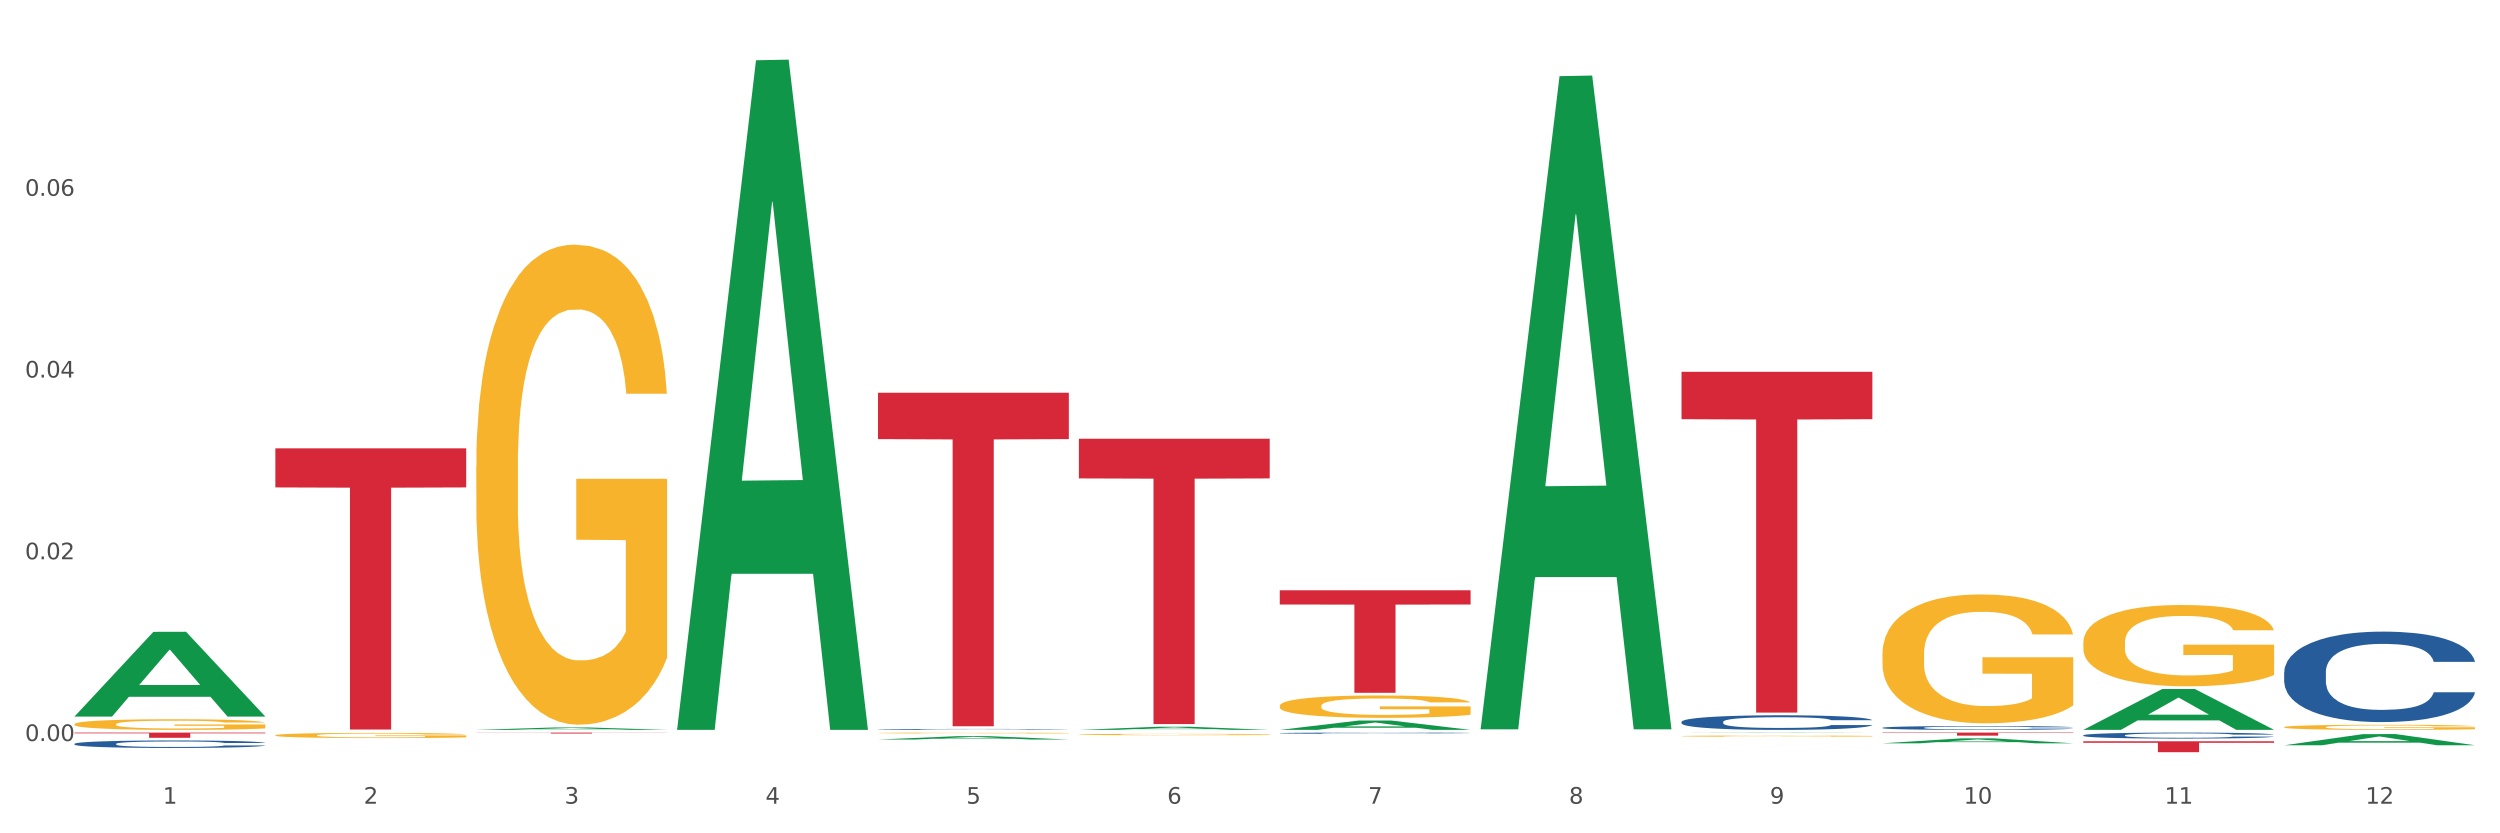
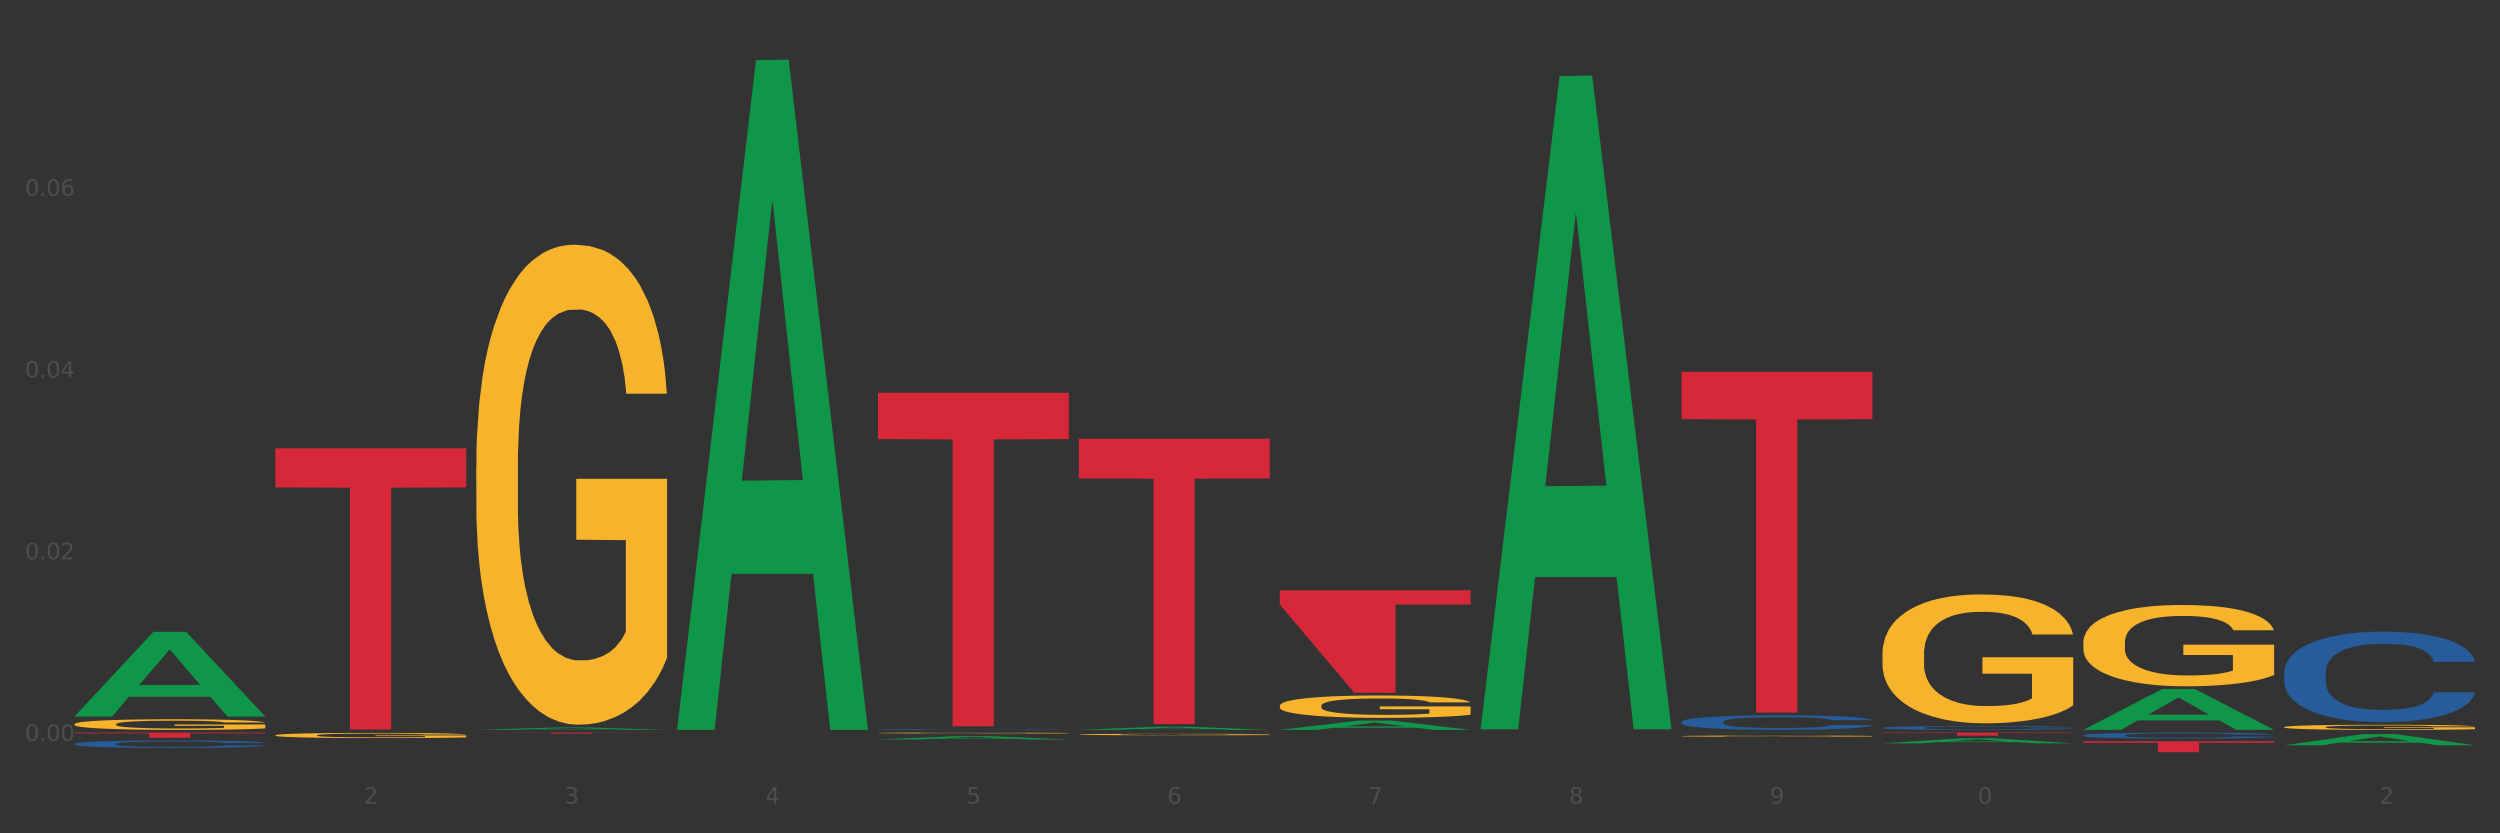
<svg xmlns="http://www.w3.org/2000/svg" xmlns:xlink="http://www.w3.org/1999/xlink" width="1080pt" height="360pt" viewBox="0 0 1080 360" version="1.1">
  <rect x="0" y="0" width="1080" height="360" fill="#333333" stroke="none" />
  <defs>
    <style type="text/css">*{stroke-linejoin: round; stroke-linecap: butt}</style>
  </defs>
  <g id="figure_1">
    <g id="patch_1">
-       <path d="M 0 360  L 1080 360  L 1080 0  L 0 0  z " style="fill: #ffffff; stroke: #ffffff; stroke-linejoin: miter" />
-     </g>
+       </g>
    <g id="axes_1">
      <g id="matplotlib.axis_1">
        <g id="xtick_1">
          <g id="text_1">
            <g style="fill: #4d4d4d" transform="translate(70.342 347.204) scale(0.096 -0.096)">
              <defs>
-                 <path id="DejaVuSans-31" d="M 794 531  L 1825 531  L 1825 4091  L 703 3866  L 703 4441  L 1819 4666  L 2450 4666  L 2450 531  L 3481 531  L 3481 0  L 794 0  L 794 531  z " transform="scale(0.016)" />
-               </defs>
+                 </defs>
              <use xlink:href="#DejaVuSans-31" />
            </g>
          </g>
        </g>
        <g id="xtick_2">
          <g id="text_2">
            <g style="fill: #4d4d4d" transform="translate(157.122 347.204) scale(0.096 -0.096)">
              <defs>
                <path id="DejaVuSans-32" d="M 1228 531  L 3431 531  L 3431 0  L 469 0  L 469 531  Q 828 903 1448 1529  Q 2069 2156 2228 2338  Q 2531 2678 2651 2914  Q 2772 3150 2772 3378  Q 2772 3750 2511 3984  Q 2250 4219 1831 4219  Q 1534 4219 1204 4116  Q 875 4013 500 3803  L 500 4441  Q 881 4594 1212 4672  Q 1544 4750 1819 4750  Q 2544 4750 2975 4387  Q 3406 4025 3406 3419  Q 3406 3131 3298 2873  Q 3191 2616 2906 2266  Q 2828 2175 2409 1742  Q 1991 1309 1228 531  z " transform="scale(0.016)" />
              </defs>
              <use xlink:href="#DejaVuSans-32" />
            </g>
          </g>
        </g>
        <g id="xtick_3">
          <g id="text_3">
            <g style="fill: #4d4d4d" transform="translate(243.902 347.204) scale(0.096 -0.096)">
              <defs>
                <path id="DejaVuSans-33" d="M 2597 2516  Q 3050 2419 3304 2112  Q 3559 1806 3559 1356  Q 3559 666 3084 287  Q 2609 -91 1734 -91  Q 1441 -91 1130 -33  Q 819 25 488 141  L 488 750  Q 750 597 1062 519  Q 1375 441 1716 441  Q 2309 441 2620 675  Q 2931 909 2931 1356  Q 2931 1769 2642 2001  Q 2353 2234 1838 2234  L 1294 2234  L 1294 2753  L 1863 2753  Q 2328 2753 2575 2939  Q 2822 3125 2822 3475  Q 2822 3834 2567 4026  Q 2313 4219 1838 4219  Q 1578 4219 1281 4162  Q 984 4106 628 3988  L 628 4550  Q 988 4650 1302 4700  Q 1616 4750 1894 4750  Q 2613 4750 3031 4423  Q 3450 4097 3450 3541  Q 3450 3153 3228 2886  Q 3006 2619 2597 2516  z " transform="scale(0.016)" />
              </defs>
              <use xlink:href="#DejaVuSans-33" />
            </g>
          </g>
        </g>
        <g id="xtick_4">
          <g id="text_4">
            <g style="fill: #4d4d4d" transform="translate(330.683 347.204) scale(0.096 -0.096)">
              <defs>
                <path id="DejaVuSans-34" d="M 2419 4116  L 825 1625  L 2419 1625  L 2419 4116  z M 2253 4666  L 3047 4666  L 3047 1625  L 3713 1625  L 3713 1100  L 3047 1100  L 3047 0  L 2419 0  L 2419 1100  L 313 1100  L 313 1709  L 2253 4666  z " transform="scale(0.016)" />
              </defs>
              <use xlink:href="#DejaVuSans-34" />
            </g>
          </g>
        </g>
        <g id="xtick_5">
          <g id="text_5">
            <g style="fill: #4d4d4d" transform="translate(417.463 347.204) scale(0.096 -0.096)">
              <defs>
                <path id="DejaVuSans-35" d="M 691 4666  L 3169 4666  L 3169 4134  L 1269 4134  L 1269 2991  Q 1406 3038 1543 3061  Q 1681 3084 1819 3084  Q 2600 3084 3056 2656  Q 3513 2228 3513 1497  Q 3513 744 3044 326  Q 2575 -91 1722 -91  Q 1428 -91 1123 -41  Q 819 9 494 109  L 494 744  Q 775 591 1075 516  Q 1375 441 1709 441  Q 2250 441 2565 725  Q 2881 1009 2881 1497  Q 2881 1984 2565 2268  Q 2250 2553 1709 2553  Q 1456 2553 1204 2497  Q 953 2441 691 2322  L 691 4666  z " transform="scale(0.016)" />
              </defs>
              <use xlink:href="#DejaVuSans-35" />
            </g>
          </g>
        </g>
        <g id="xtick_6">
          <g id="text_6">
            <g style="fill: #4d4d4d" transform="translate(504.243 347.204) scale(0.096 -0.096)">
              <defs>
                <path id="DejaVuSans-36" d="M 2113 2584  Q 1688 2584 1439 2293  Q 1191 2003 1191 1497  Q 1191 994 1439 701  Q 1688 409 2113 409  Q 2538 409 2786 701  Q 3034 994 3034 1497  Q 3034 2003 2786 2293  Q 2538 2584 2113 2584  z M 3366 4563  L 3366 3988  Q 3128 4100 2886 4159  Q 2644 4219 2406 4219  Q 1781 4219 1451 3797  Q 1122 3375 1075 2522  Q 1259 2794 1537 2939  Q 1816 3084 2150 3084  Q 2853 3084 3261 2657  Q 3669 2231 3669 1497  Q 3669 778 3244 343  Q 2819 -91 2113 -91  Q 1303 -91 875 529  Q 447 1150 447 2328  Q 447 3434 972 4092  Q 1497 4750 2381 4750  Q 2619 4750 2861 4703  Q 3103 4656 3366 4563  z " transform="scale(0.016)" />
              </defs>
              <use xlink:href="#DejaVuSans-36" />
            </g>
          </g>
        </g>
        <g id="xtick_7">
          <g id="text_7">
            <g style="fill: #4d4d4d" transform="translate(591.024 347.204) scale(0.096 -0.096)">
              <defs>
                <path id="DejaVuSans-37" d="M 525 4666  L 3525 4666  L 3525 4397  L 1831 0  L 1172 0  L 2766 4134  L 525 4134  L 525 4666  z " transform="scale(0.016)" />
              </defs>
              <use xlink:href="#DejaVuSans-37" />
            </g>
          </g>
        </g>
        <g id="xtick_8">
          <g id="text_8">
            <g style="fill: #4d4d4d" transform="translate(677.804 347.204) scale(0.096 -0.096)">
              <defs>
                <path id="DejaVuSans-38" d="M 2034 2216  Q 1584 2216 1326 1975  Q 1069 1734 1069 1313  Q 1069 891 1326 650  Q 1584 409 2034 409  Q 2484 409 2743 651  Q 3003 894 3003 1313  Q 3003 1734 2745 1975  Q 2488 2216 2034 2216  z M 1403 2484  Q 997 2584 770 2862  Q 544 3141 544 3541  Q 544 4100 942 4425  Q 1341 4750 2034 4750  Q 2731 4750 3128 4425  Q 3525 4100 3525 3541  Q 3525 3141 3298 2862  Q 3072 2584 2669 2484  Q 3125 2378 3379 2068  Q 3634 1759 3634 1313  Q 3634 634 3220 271  Q 2806 -91 2034 -91  Q 1263 -91 848 271  Q 434 634 434 1313  Q 434 1759 690 2068  Q 947 2378 1403 2484  z M 1172 3481  Q 1172 3119 1398 2916  Q 1625 2713 2034 2713  Q 2441 2713 2670 2916  Q 2900 3119 2900 3481  Q 2900 3844 2670 4047  Q 2441 4250 2034 4250  Q 1625 4250 1398 4047  Q 1172 3844 1172 3481  z " transform="scale(0.016)" />
              </defs>
              <use xlink:href="#DejaVuSans-38" />
            </g>
          </g>
        </g>
        <g id="xtick_9">
          <g id="text_9">
            <g style="fill: #4d4d4d" transform="translate(764.584 347.204) scale(0.096 -0.096)">
              <defs>
                <path id="DejaVuSans-39" d="M 703 97  L 703 672  Q 941 559 1184 500  Q 1428 441 1663 441  Q 2288 441 2617 861  Q 2947 1281 2994 2138  Q 2813 1869 2534 1725  Q 2256 1581 1919 1581  Q 1219 1581 811 2004  Q 403 2428 403 3163  Q 403 3881 828 4315  Q 1253 4750 1959 4750  Q 2769 4750 3195 4129  Q 3622 3509 3622 2328  Q 3622 1225 3098 567  Q 2575 -91 1691 -91  Q 1453 -91 1209 -44  Q 966 3 703 97  z M 1959 2075  Q 2384 2075 2632 2365  Q 2881 2656 2881 3163  Q 2881 3666 2632 3958  Q 2384 4250 1959 4250  Q 1534 4250 1286 3958  Q 1038 3666 1038 3163  Q 1038 2656 1286 2365  Q 1534 2075 1959 2075  z " transform="scale(0.016)" />
              </defs>
              <use xlink:href="#DejaVuSans-39" />
            </g>
          </g>
        </g>
        <g id="xtick_10">
          <g id="text_10">
            <g style="fill: #4d4d4d" transform="translate(848.311 347.204) scale(0.096 -0.096)">
              <defs>
                <path id="DejaVuSans-30" d="M 2034 4250  Q 1547 4250 1301 3770  Q 1056 3291 1056 2328  Q 1056 1369 1301 889  Q 1547 409 2034 409  Q 2525 409 2770 889  Q 3016 1369 3016 2328  Q 3016 3291 2770 3770  Q 2525 4250 2034 4250  z M 2034 4750  Q 2819 4750 3233 4129  Q 3647 3509 3647 2328  Q 3647 1150 3233 529  Q 2819 -91 2034 -91  Q 1250 -91 836 529  Q 422 1150 422 2328  Q 422 3509 836 4129  Q 1250 4750 2034 4750  z " transform="scale(0.016)" />
              </defs>
              <use xlink:href="#DejaVuSans-31" />
              <use xlink:href="#DejaVuSans-30" transform="translate(63.623 0)" />
            </g>
          </g>
        </g>
        <g id="xtick_11">
          <g id="text_11">
            <g style="fill: #4d4d4d" transform="translate(935.091 347.204) scale(0.096 -0.096)">
              <use xlink:href="#DejaVuSans-31" />
              <use xlink:href="#DejaVuSans-31" transform="translate(63.623 0)" />
            </g>
          </g>
        </g>
        <g id="xtick_12">
          <g id="text_12">
            <g style="fill: #4d4d4d" transform="translate(1021.871 347.204) scale(0.096 -0.096)">
              <use xlink:href="#DejaVuSans-31" />
              <use xlink:href="#DejaVuSans-32" transform="translate(63.623 0)" />
            </g>
          </g>
        </g>
        <g id="xtick_13" />
        <g id="xtick_14" />
        <g id="xtick_15" />
        <g id="xtick_16" />
        <g id="xtick_17" />
        <g id="xtick_18" />
        <g id="xtick_19" />
        <g id="xtick_20" />
        <g id="xtick_21" />
        <g id="xtick_22" />
        <g id="xtick_23" />
      </g>
      <g id="matplotlib.axis_2">
        <g id="ytick_1">
          <g id="text_13">
            <g style="fill: #4d4d4d" transform="translate(10.8 320.125) scale(0.096 -0.096)">
              <defs>
                <path id="DejaVuSans-2e" d="M 684 794  L 1344 794  L 1344 0  L 684 0  L 684 794  z " transform="scale(0.016)" />
              </defs>
              <use xlink:href="#DejaVuSans-30" />
              <use xlink:href="#DejaVuSans-2e" transform="translate(63.623 0)" />
              <use xlink:href="#DejaVuSans-30" transform="translate(95.41 0)" />
              <use xlink:href="#DejaVuSans-30" transform="translate(159.033 0)" />
            </g>
          </g>
        </g>
        <g id="ytick_2">
          <g id="text_14">
            <g style="fill: #4d4d4d" transform="translate(10.8 241.613) scale(0.096 -0.096)">
              <use xlink:href="#DejaVuSans-30" />
              <use xlink:href="#DejaVuSans-2e" transform="translate(63.623 0)" />
              <use xlink:href="#DejaVuSans-30" transform="translate(95.41 0)" />
              <use xlink:href="#DejaVuSans-32" transform="translate(159.033 0)" />
            </g>
          </g>
        </g>
        <g id="ytick_3">
          <g id="text_15">
            <g style="fill: #4d4d4d" transform="translate(10.8 163.101) scale(0.096 -0.096)">
              <use xlink:href="#DejaVuSans-30" />
              <use xlink:href="#DejaVuSans-2e" transform="translate(63.623 0)" />
              <use xlink:href="#DejaVuSans-30" transform="translate(95.41 0)" />
              <use xlink:href="#DejaVuSans-34" transform="translate(159.033 0)" />
            </g>
          </g>
        </g>
        <g id="ytick_4">
          <g id="text_16">
            <g style="fill: #4d4d4d" transform="translate(10.8 84.588) scale(0.096 -0.096)">
              <use xlink:href="#DejaVuSans-30" />
              <use xlink:href="#DejaVuSans-2e" transform="translate(63.623 0)" />
              <use xlink:href="#DejaVuSans-30" transform="translate(95.41 0)" />
              <use xlink:href="#DejaVuSans-36" transform="translate(159.033 0)" />
            </g>
          </g>
        </g>
        <g id="ytick_5" />
        <g id="ytick_6" />
        <g id="ytick_7" />
        <g id="ytick_8" />
      </g>
      <g id="PolyCollection_1">
        <path d="M 32.175 309.489  L 32.26 309.455  L 66.256 272.956  L 80.365 272.921  L 114.616 309.558  L 98.298 309.558  L 90.904 301.027  L 55.803 301.027  L 55.548 301.164  L 48.408 309.558  L 32.175 309.558  L 32.175 309.489  L 60.222 295.935  L 86.484 295.901  L 73.481 280.73  L 73.311 280.661  L 73.141 280.765  L 60.137 295.901  L 60.222 295.935  L 32.175 309.489  z " clip-path="url(#peaddb449a1)" style="fill: #109648" />
        <path d="M 813.198 316.478  L 895.639 316.478  L 895.639 316.662  L 863.21 316.663  L 863.21 317.798  L 845.432 317.798  L 845.432 316.663  L 813.198 316.662  L 813.198 316.479  L 813.198 316.478  z " clip-path="url(#peaddb449a1)" style="fill: #d62839" />
        <path d="M 726.418 160.628  L 808.859 160.628  L 808.859 181.085  L 776.429 181.224  L 776.429 307.838  L 758.652 307.838  L 758.652 181.224  L 726.418 181.085  L 726.418 160.766  L 726.418 160.628  z " clip-path="url(#peaddb449a1)" style="fill: #d62839" />
-         <path d="M 552.857 254.996  L 635.298 254.996  L 635.298 261.151  L 602.869 261.192  L 602.869 299.283  L 585.091 299.283  L 585.091 261.192  L 552.857 261.151  L 552.857 255.038  L 552.857 254.996  z " clip-path="url(#peaddb449a1)" style="fill: #d62839" />
+         <path d="M 552.857 254.996  L 635.298 254.996  L 635.298 261.151  L 602.869 261.192  L 602.869 299.283  L 585.091 299.283  L 552.857 261.151  L 552.857 255.038  L 552.857 254.996  z " clip-path="url(#peaddb449a1)" style="fill: #d62839" />
        <path d="M 466.077 189.547  L 548.518 189.547  L 548.518 206.674  L 516.088 206.789  L 516.088 312.788  L 498.311 312.788  L 498.311 206.789  L 466.077 206.674  L 466.077 189.663  L 466.077 189.547  z " clip-path="url(#peaddb449a1)" style="fill: #d62839" />
        <path d="M 379.296 169.669  L 461.738 169.669  L 461.738 189.691  L 429.308 189.826  L 429.308 313.743  L 411.531 313.743  L 411.531 189.826  L 379.296 189.691  L 379.296 169.804  L 379.296 169.669  z " clip-path="url(#peaddb449a1)" style="fill: #d62839" />
        <path d="M 205.736 316.478  L 288.177 316.478  L 288.177 316.533  L 255.747 316.534  L 255.747 316.875  L 237.97 316.875  L 237.97 316.534  L 205.736 316.533  L 205.736 316.478  L 205.736 316.478  z " clip-path="url(#peaddb449a1)" style="fill: #d62839" />
        <path d="M 118.955 193.686  L 201.397 193.686  L 201.397 210.565  L 168.967 210.679  L 168.967 315.144  L 151.189 315.144  L 151.189 210.679  L 118.955 210.565  L 118.955 193.8  L 118.955 193.686  z " clip-path="url(#peaddb449a1)" style="fill: #d62839" />
        <path d="M 32.175 316.478  L 114.616 316.478  L 114.616 316.79  L 82.187 316.792  L 82.187 318.72  L 64.409 318.72  L 64.409 316.792  L 32.175 316.79  L 32.175 316.48  L 32.175 316.478  z " clip-path="url(#peaddb449a1)" style="fill: #d62839" />
        <path d="M 32.175 321.338  L 32.272 321.335  L 32.272 321.253  L 32.565 321.14  L 33.637 320.933  L 35.001 320.776  L 37.34 320.593  L 38.607 320.516  L 40.263 320.43  L 43.674 320.291  L 47.572 320.173  L 50.3 320.108  L 52.347 320.067  L 56.927 319.993  L 59.558 319.96  L 62.287 319.933  L 64.625 319.916  L 68.523 319.895  L 71.642 319.886  L 75.247 319.883  L 78.268 319.886  L 82.263 319.898  L 88.11 319.933  L 90.352 319.954  L 93.373 319.99  L 96.491 320.037  L 99.025 320.084  L 101.948 320.152  L 104.969 320.241  L 107.892 320.353  L 109.939 320.457  L 111.595 320.566  L 113.057 320.699  L 114.129 320.844  L 114.616 320.966  L 96.783 320.966  L 96.296 320.856  L 95.322 320.738  L 94.347 320.658  L 93.275 320.593  L 91.619 320.519  L 90.157 320.472  L 87.721 320.416  L 85.479 320.38  L 83.628 320.359  L 81.386 320.342  L 76.611 320.324  L 73.201 320.324  L 71.057 320.33  L 68.426 320.345  L 66.184 320.365  L 63.553 320.401  L 61.507 320.439  L 59.461 320.489  L 58.291 320.525  L 56.537 320.59  L 55.368 320.643  L 53.809 320.735  L 52.932 320.8  L 51.372 320.969  L 50.69 321.093  L 50.398 321.179  L 50.203 321.273  L 50.203 321.735  L 50.788 321.942  L 51.275 322.03  L 52.054 322.131  L 53.516 322.261  L 55.66 322.388  L 57.901 322.48  L 59.753 322.536  L 61.507 322.578  L 63.261 322.61  L 65.405 322.64  L 67.159 322.658  L 69.79 322.675  L 72.908 322.684  L 75.345 322.684  L 80.314 322.669  L 82.556 322.655  L 84.7 322.634  L 87.038 322.601  L 88.89 322.566  L 89.962 322.539  L 91.716 322.483  L 93.08 322.424  L 94.25 322.356  L 95.029 322.297  L 95.906 322.208  L 96.588 322.107  L 96.783 322.054  L 114.616 322.054  L 114.227 322.161  L 113.544 322.264  L 112.18 322.403  L 111.108 322.483  L 109.452 322.581  L 107.697 322.663  L 105.261 322.755  L 103.02 322.823  L 100.681 322.882  L 98.148 322.936  L 93.567 323.009  L 91.911 323.03  L 88.403 323.066  L 85.674 323.086  L 81.679 323.107  L 77.586 323.119  L 73.298 323.122  L 69.498 323.116  L 65.307 323.098  L 62.676 323.08  L 59.753 323.054  L 56.342 323.012  L 53.126 322.962  L 50.105 322.903  L 47.279 322.835  L 44.648 322.758  L 41.238 322.631  L 38.704 322.507  L 36.853 322.391  L 35.586 322.294  L 34.319 322.169  L 33.637 322.084  L 32.565 321.877  L 32.175 321.684  L 32.175 321.338  z " clip-path="url(#peaddb449a1)" style="fill: #255c99" />
        <path d="M 379.296 315.09  L 379.394 315.089  L 379.394 315.079  L 379.686 315.065  L 380.758 315.039  L 382.122 315.019  L 384.461 314.996  L 385.728 314.986  L 387.385 314.975  L 390.795 314.957  L 394.693 314.942  L 397.422 314.934  L 399.468 314.929  L 404.048 314.92  L 406.679 314.916  L 409.408 314.912  L 411.747 314.91  L 415.645 314.907  L 418.763 314.906  L 422.369 314.906  L 425.389 314.906  L 429.385 314.908  L 435.232 314.912  L 437.473 314.915  L 440.494 314.919  L 443.612 314.925  L 446.146 314.931  L 449.069 314.94  L 452.09 314.951  L 455.014 314.965  L 457.06 314.978  L 458.717 314.992  L 460.178 315.009  L 461.25 315.027  L 461.738 315.043  L 443.905 315.043  L 443.417 315.029  L 442.443 315.014  L 441.468 315.004  L 440.396 314.996  L 438.74 314.986  L 437.278 314.98  L 434.842 314.973  L 432.601 314.969  L 430.749 314.966  L 428.508 314.964  L 423.733 314.961  L 420.322 314.961  L 418.178 314.962  L 415.547 314.964  L 413.306 314.967  L 410.675 314.971  L 408.628 314.976  L 406.582 314.982  L 405.413 314.987  L 403.658 314.995  L 402.489 315.002  L 400.93 315.013  L 400.053 315.022  L 398.494 315.043  L 397.812 315.059  L 397.519 315.07  L 397.324 315.082  L 397.324 315.14  L 397.909 315.166  L 398.396 315.177  L 399.176 315.19  L 400.638 315.206  L 402.781 315.223  L 405.023 315.234  L 406.874 315.241  L 408.628 315.246  L 410.382 315.251  L 412.526 315.254  L 414.28 315.257  L 416.911 315.259  L 420.03 315.26  L 422.466 315.26  L 427.436 315.258  L 429.677 315.256  L 431.821 315.254  L 434.16 315.249  L 436.011 315.245  L 437.083 315.242  L 438.837 315.234  L 440.202 315.227  L 441.371 315.218  L 442.151 315.211  L 443.028 315.2  L 443.71 315.187  L 443.905 315.18  L 461.738 315.18  L 461.348 315.194  L 460.666 315.207  L 459.301 315.224  L 458.23 315.234  L 456.573 315.247  L 454.819 315.257  L 452.383 315.269  L 450.141 315.277  L 447.803 315.285  L 445.269 315.292  L 440.689 315.301  L 439.032 315.304  L 435.524 315.308  L 432.795 315.311  L 428.8 315.313  L 424.707 315.315  L 420.42 315.315  L 416.619 315.314  L 412.429 315.312  L 409.798 315.31  L 406.874 315.307  L 403.464 315.301  L 400.248 315.295  L 397.227 315.288  L 394.401 315.279  L 391.77 315.269  L 388.359 315.253  L 385.825 315.237  L 383.974 315.223  L 382.707 315.211  L 381.44 315.195  L 380.758 315.184  L 379.686 315.158  L 379.296 315.134  L 379.296 315.09  z " clip-path="url(#peaddb449a1)" style="fill: #255c99" />
-         <path d="M 552.857 316.713  L 552.954 316.713  L 552.954 316.699  L 553.247 316.681  L 554.319 316.648  L 555.683 316.622  L 558.022 316.593  L 559.289 316.58  L 560.945 316.567  L 564.356 316.544  L 568.254 316.525  L 570.982 316.514  L 573.029 316.508  L 577.609 316.496  L 580.24 316.491  L 582.969 316.486  L 585.307 316.483  L 589.205 316.48  L 592.324 316.479  L 595.929 316.478  L 598.95 316.479  L 602.945 316.481  L 608.792 316.486  L 611.034 316.49  L 614.055 316.495  L 617.173 316.503  L 619.707 316.511  L 622.63 316.522  L 625.651 316.536  L 628.574 316.554  L 630.621 316.571  L 632.277 316.589  L 633.739 316.61  L 634.811 316.633  L 635.298 316.653  L 617.465 316.653  L 616.978 316.635  L 616.004 316.616  L 615.029 316.603  L 613.957 316.593  L 612.301 316.581  L 610.839 316.573  L 608.403 316.564  L 606.161 316.558  L 604.31 316.555  L 602.068 316.552  L 597.293 316.549  L 593.883 316.549  L 591.739 316.55  L 589.108 316.553  L 586.866 316.556  L 584.235 316.562  L 582.189 316.568  L 580.143 316.576  L 578.973 316.582  L 577.219 316.592  L 576.05 316.601  L 574.491 316.616  L 573.614 316.626  L 572.054 316.654  L 571.372 316.674  L 571.08 316.687  L 570.885 316.703  L 570.885 316.777  L 571.47 316.811  L 571.957 316.825  L 572.736 316.841  L 574.198 316.862  L 576.342 316.883  L 578.583 316.898  L 580.435 316.907  L 582.189 316.914  L 583.943 316.919  L 586.087 316.924  L 587.841 316.926  L 590.472 316.929  L 593.59 316.931  L 596.027 316.931  L 600.997 316.928  L 603.238 316.926  L 605.382 316.923  L 607.72 316.917  L 609.572 316.912  L 610.644 316.907  L 612.398 316.898  L 613.762 316.889  L 614.932 316.878  L 615.711 316.868  L 616.588 316.854  L 617.27 316.838  L 617.465 316.829  L 635.298 316.829  L 634.909 316.846  L 634.226 316.863  L 632.862 316.885  L 631.79 316.898  L 630.134 316.914  L 628.379 316.927  L 625.943 316.942  L 623.702 316.953  L 621.363 316.963  L 618.83 316.971  L 614.249 316.983  L 612.593 316.987  L 609.085 316.992  L 606.356 316.996  L 602.361 316.999  L 598.268 317.001  L 593.98 317.001  L 590.18 317  L 585.989 316.998  L 583.358 316.995  L 580.435 316.99  L 577.024 316.984  L 573.808 316.976  L 570.788 316.966  L 567.962 316.955  L 565.33 316.943  L 561.92 316.922  L 559.386 316.902  L 557.535 316.883  L 556.268 316.868  L 555.001 316.848  L 554.319 316.834  L 553.247 316.8  L 552.857 316.769  L 552.857 316.713  z " clip-path="url(#peaddb449a1)" style="fill: #255c99" />
        <path d="M 726.418 311.838  L 726.515 311.832  L 726.515 311.671  L 726.807 311.452  L 727.879 311.048  L 729.244 310.743  L 731.582 310.385  L 732.849 310.235  L 734.506 310.068  L 737.917 309.797  L 741.815 309.566  L 744.543 309.44  L 746.589 309.359  L 751.17 309.215  L 753.801 309.151  L 756.529 309.099  L 758.868 309.065  L 762.766 309.024  L 765.884 309.007  L 769.49 309.001  L 772.511 309.007  L 776.506 309.03  L 782.353 309.099  L 784.594 309.14  L 787.615 309.209  L 790.734 309.301  L 793.267 309.393  L 796.191 309.526  L 799.212 309.699  L 802.135 309.918  L 804.181 310.12  L 805.838 310.333  L 807.3 310.593  L 808.372 310.875  L 808.859 311.112  L 791.026 311.112  L 790.539 310.898  L 789.564 310.668  L 788.59 310.512  L 787.518 310.385  L 785.861 310.241  L 784.399 310.149  L 781.963 310.039  L 779.722 309.97  L 777.87 309.93  L 775.629 309.895  L 770.854 309.86  L 767.443 309.86  L 765.3 309.872  L 762.668 309.901  L 760.427 309.941  L 757.796 310.01  L 755.75 310.085  L 753.703 310.183  L 752.534 310.253  L 750.78 310.379  L 749.61 310.483  L 748.051 310.662  L 747.174 310.789  L 745.615 311.117  L 744.933 311.36  L 744.641 311.527  L 744.446 311.711  L 744.446 312.611  L 745.03 313.015  L 745.518 313.188  L 746.297 313.384  L 747.759 313.637  L 749.903 313.885  L 752.144 314.064  L 753.996 314.174  L 755.75 314.254  L 757.504 314.318  L 759.648 314.375  L 761.402 314.41  L 764.033 314.445  L 767.151 314.462  L 769.587 314.462  L 774.557 314.433  L 776.798 314.404  L 778.942 314.364  L 781.281 314.3  L 783.133 314.231  L 784.205 314.179  L 785.959 314.07  L 787.323 313.954  L 788.492 313.822  L 789.272 313.706  L 790.149 313.534  L 790.831 313.337  L 791.026 313.234  L 808.859 313.234  L 808.469 313.441  L 807.787 313.643  L 806.423 313.914  L 805.351 314.07  L 803.694 314.26  L 801.94 314.421  L 799.504 314.6  L 797.263 314.733  L 794.924 314.848  L 792.39 314.952  L 787.81 315.096  L 786.154 315.136  L 782.645 315.206  L 779.917 315.246  L 775.921 315.286  L 771.829 315.309  L 767.541 315.315  L 763.74 315.304  L 759.55 315.269  L 756.919 315.235  L 753.996 315.183  L 750.585 315.102  L 747.369 315.004  L 744.348 314.889  L 741.522 314.756  L 738.891 314.606  L 735.48 314.358  L 732.947 314.116  L 731.095 313.891  L 729.828 313.701  L 728.562 313.459  L 727.879 313.291  L 726.807 312.888  L 726.418 312.513  L 726.418 311.838  z " clip-path="url(#peaddb449a1)" style="fill: #255c99" />
        <path d="M 813.198 314.393  L 813.295 314.391  L 813.295 314.349  L 813.588 314.291  L 814.66 314.183  L 816.024 314.102  L 818.363 314.008  L 819.63 313.968  L 821.286 313.923  L 824.697 313.852  L 828.595 313.79  L 831.323 313.757  L 833.37 313.735  L 837.95 313.697  L 840.581 313.68  L 843.31 313.667  L 845.648 313.657  L 849.546 313.647  L 852.665 313.642  L 856.27 313.641  L 859.291 313.642  L 863.286 313.648  L 869.133 313.667  L 871.375 313.677  L 874.396 313.696  L 877.514 313.72  L 880.048 313.745  L 882.971 313.78  L 885.992 313.826  L 888.915 313.884  L 890.962 313.937  L 892.618 313.994  L 894.08 314.063  L 895.152 314.138  L 895.639 314.2  L 877.806 314.2  L 877.319 314.144  L 876.345 314.083  L 875.37 314.041  L 874.298 314.008  L 872.642 313.969  L 871.18 313.945  L 868.744 313.916  L 866.502 313.897  L 864.651 313.887  L 862.409 313.878  L 857.634 313.868  L 854.224 313.868  L 852.08 313.871  L 849.449 313.879  L 847.207 313.89  L 844.576 313.908  L 842.53 313.928  L 840.484 313.954  L 839.314 313.972  L 837.56 314.006  L 836.391 314.034  L 834.832 314.081  L 833.955 314.115  L 832.395 314.202  L 831.713 314.266  L 831.421 314.31  L 831.226 314.359  L 831.226 314.598  L 831.811 314.705  L 832.298 314.751  L 833.077 314.803  L 834.539 314.87  L 836.683 314.936  L 838.924 314.983  L 840.776 315.012  L 842.53 315.034  L 844.284 315.051  L 846.428 315.066  L 848.182 315.075  L 850.813 315.084  L 853.931 315.089  L 856.368 315.089  L 861.338 315.081  L 863.579 315.074  L 865.723 315.063  L 868.061 315.046  L 869.913 315.028  L 870.985 315.014  L 872.739 314.985  L 874.103 314.954  L 875.273 314.919  L 876.052 314.889  L 876.929 314.843  L 877.611 314.791  L 877.806 314.763  L 895.639 314.763  L 895.25 314.818  L 894.567 314.872  L 893.203 314.944  L 892.131 314.985  L 890.475 315.035  L 888.72 315.078  L 886.284 315.126  L 884.043 315.161  L 881.704 315.191  L 879.171 315.219  L 874.59 315.257  L 872.934 315.268  L 869.426 315.286  L 866.697 315.297  L 862.702 315.308  L 858.609 315.314  L 854.321 315.315  L 850.521 315.312  L 846.33 315.303  L 843.699 315.294  L 840.776 315.28  L 837.365 315.259  L 834.149 315.233  L 831.129 315.202  L 828.303 315.167  L 825.671 315.127  L 822.261 315.061  L 819.727 314.997  L 817.876 314.937  L 816.609 314.887  L 815.342 314.823  L 814.66 314.778  L 813.588 314.671  L 813.198 314.572  L 813.198 314.393  z " clip-path="url(#peaddb449a1)" style="fill: #255c99" />
        <path d="M 899.978 317.641  L 900.076 317.639  L 900.076 317.573  L 900.368 317.483  L 901.44 317.318  L 902.804 317.192  L 905.143 317.046  L 906.41 316.984  L 908.067 316.916  L 911.477 316.804  L 915.375 316.71  L 918.104 316.658  L 920.15 316.625  L 924.73 316.566  L 927.361 316.54  L 930.09 316.518  L 932.429 316.504  L 936.327 316.488  L 939.445 316.48  L 943.051 316.478  L 946.071 316.48  L 950.067 316.49  L 955.914 316.518  L 958.155 316.535  L 961.176 316.563  L 964.294 316.601  L 966.828 316.639  L 969.751 316.693  L 972.772 316.764  L 975.696 316.854  L 977.742 316.937  L 979.399 317.024  L 980.86 317.131  L 981.932 317.247  L 982.42 317.344  L 964.587 317.344  L 964.099 317.256  L 963.125 317.161  L 962.15 317.098  L 961.078 317.046  L 959.422 316.987  L 957.96 316.949  L 955.524 316.904  L 953.283 316.875  L 951.431 316.859  L 949.19 316.845  L 944.415 316.83  L 941.004 316.83  L 938.86 316.835  L 936.229 316.847  L 933.988 316.864  L 931.357 316.892  L 929.31 316.923  L 927.264 316.963  L 926.095 316.991  L 924.34 317.043  L 923.171 317.086  L 921.612 317.159  L 920.735 317.211  L 919.176 317.346  L 918.494 317.445  L 918.201 317.514  L 918.006 317.589  L 918.006 317.958  L 918.591 318.124  L 919.078 318.195  L 919.858 318.275  L 921.32 318.379  L 923.463 318.481  L 925.705 318.554  L 927.556 318.599  L 929.31 318.632  L 931.064 318.658  L 933.208 318.682  L 934.962 318.696  L 937.593 318.71  L 940.712 318.717  L 943.148 318.717  L 948.118 318.706  L 950.359 318.694  L 952.503 318.677  L 954.842 318.651  L 956.693 318.623  L 957.765 318.602  L 959.519 318.557  L 960.884 318.509  L 962.053 318.455  L 962.833 318.408  L 963.71 318.337  L 964.392 318.256  L 964.587 318.214  L 982.42 318.214  L 982.03 318.299  L 981.348 318.382  L 979.983 318.493  L 978.912 318.557  L 977.255 318.635  L 975.501 318.701  L 973.065 318.774  L 970.823 318.829  L 968.485 318.876  L 965.951 318.918  L 961.371 318.978  L 959.714 318.994  L 956.206 319.022  L 953.477 319.039  L 949.482 319.056  L 945.389 319.065  L 941.102 319.067  L 937.301 319.063  L 933.111 319.048  L 930.48 319.034  L 927.556 319.013  L 924.146 318.98  L 920.93 318.94  L 917.909 318.892  L 915.083 318.838  L 912.452 318.777  L 909.041 318.675  L 906.507 318.576  L 904.656 318.483  L 903.389 318.405  L 902.122 318.306  L 901.44 318.237  L 900.368 318.072  L 899.978 317.918  L 899.978 317.641  z " clip-path="url(#peaddb449a1)" style="fill: #255c99" />
        <path d="M 986.759 290.416  L 986.856 290.38  L 986.856 289.381  L 987.148 288.024  L 988.22 285.526  L 989.585 283.634  L 991.923 281.421  L 993.19 280.493  L 994.847 279.457  L 998.258 277.78  L 1002.156 276.352  L 1004.884 275.567  L 1006.93 275.067  L 1011.511 274.175  L 1014.142 273.782  L 1016.87 273.461  L 1019.209 273.247  L 1023.107 272.997  L 1026.225 272.89  L 1029.831 272.854  L 1032.852 272.89  L 1036.847 273.032  L 1042.694 273.461  L 1044.935 273.711  L 1047.956 274.139  L 1051.075 274.71  L 1053.608 275.281  L 1056.532 276.102  L 1059.553 277.173  L 1062.476 278.529  L 1064.522 279.779  L 1066.179 281.099  L 1067.641 282.706  L 1068.713 284.455  L 1069.2 285.918  L 1051.367 285.918  L 1050.88 284.597  L 1049.905 283.17  L 1048.931 282.206  L 1047.859 281.421  L 1046.202 280.528  L 1044.74 279.957  L 1042.304 279.279  L 1040.063 278.851  L 1038.211 278.601  L 1035.97 278.387  L 1031.195 278.172  L 1027.784 278.172  L 1025.641 278.244  L 1023.009 278.422  L 1020.768 278.672  L 1018.137 279.1  L 1016.091 279.565  L 1014.044 280.171  L 1012.875 280.6  L 1011.121 281.385  L 1009.951 282.027  L 1008.392 283.134  L 1007.515 283.919  L 1005.956 285.954  L 1005.274 287.453  L 1004.982 288.488  L 1004.787 289.63  L 1004.787 295.199  L 1005.371 297.697  L 1005.859 298.768  L 1006.638 299.982  L 1008.1 301.552  L 1010.244 303.087  L 1012.485 304.194  L 1014.337 304.872  L 1016.091 305.372  L 1017.845 305.764  L 1019.989 306.121  L 1021.743 306.335  L 1024.374 306.55  L 1027.492 306.657  L 1029.928 306.657  L 1034.898 306.478  L 1037.139 306.3  L 1039.283 306.05  L 1041.622 305.657  L 1043.474 305.229  L 1044.546 304.908  L 1046.3 304.229  L 1047.664 303.516  L 1048.833 302.695  L 1049.613 301.981  L 1050.49 300.91  L 1051.172 299.696  L 1051.367 299.054  L 1069.2 299.054  L 1068.81 300.339  L 1068.128 301.588  L 1066.764 303.266  L 1065.692 304.229  L 1064.035 305.407  L 1062.281 306.407  L 1059.845 307.513  L 1057.604 308.334  L 1055.265 309.048  L 1052.731 309.691  L 1048.151 310.583  L 1046.495 310.833  L 1042.986 311.261  L 1040.258 311.511  L 1036.262 311.761  L 1032.17 311.904  L 1027.882 311.94  L 1024.081 311.868  L 1019.891 311.654  L 1017.26 311.44  L 1014.337 311.119  L 1010.926 310.619  L 1007.71 310.012  L 1004.689 309.298  L 1001.863 308.477  L 999.232 307.549  L 995.821 306.014  L 993.288 304.515  L 991.436 303.123  L 990.169 301.945  L 988.903 300.446  L 988.22 299.411  L 987.148 296.912  L 986.759 294.592  L 986.759 290.416  z " clip-path="url(#peaddb449a1)" style="fill: #255c99" />
        <path d="M 986.759 314.125  L 986.856 314.123  L 986.856 314.05  L 987.051 313.988  L 988.024 313.836  L 989.484 313.711  L 990.555 313.644  L 991.625 313.589  L 992.891 313.535  L 994.448 313.478  L 997.271 313.395  L 999.023 313.353  L 1001.164 313.309  L 1005.057 313.244  L 1007.88 313.207  L 1010.8 313.177  L 1015.569 313.141  L 1018.684 313.125  L 1021.993 313.113  L 1025.984 313.104  L 1029.001 313.102  L 1035.62 313.108  L 1041.265 313.127  L 1043.991 313.141  L 1047.495 313.165  L 1049.344 313.181  L 1052.361 313.214  L 1055.476 313.256  L 1057.617 313.292  L 1060.829 313.361  L 1063.263 313.43  L 1065.501 313.515  L 1066.669 313.573  L 1067.545 313.628  L 1068.324 313.69  L 1069.103 313.789  L 1051.583 313.789  L 1050.901 313.719  L 1049.831 313.652  L 1048.273 313.587  L 1046.911 313.547  L 1044.575 313.496  L 1042.433 313.464  L 1040.195 313.44  L 1037.469 313.42  L 1035.328 313.41  L 1032.311 313.401  L 1026.373 313.404  L 1022.383 313.42  L 1019.657 313.44  L 1017.905 313.458  L 1016.348 313.478  L 1014.596 313.507  L 1012.552 313.549  L 1011.092 313.587  L 1009.632 313.636  L 1008.464 313.684  L 1007.393 313.741  L 1006.517 313.802  L 1005.836 313.864  L 1005.252 313.941  L 1004.765 314.068  L 1004.765 314.345  L 1004.96 314.408  L 1005.447 314.491  L 1006.031 314.553  L 1007.004 314.628  L 1007.88 314.679  L 1009.535 314.751  L 1011.384 314.812  L 1012.844 314.85  L 1014.304 314.883  L 1016.835 314.927  L 1019.657 314.964  L 1022.091 314.986  L 1025.4 315.006  L 1027.639 315.014  L 1029.585 315.018  L 1034.355 315.018  L 1037.761 315.012  L 1041.557 314.998  L 1044.477 314.98  L 1046.911 314.958  L 1049.636 314.921  L 1051.388 314.887  L 1051.388 314.464  L 1029.975 314.462  L 1029.975 314.182  L 1069.2 314.182  L 1069.2 315.006  L 1067.545 315.048  L 1065.696 315.087  L 1063.749 315.121  L 1060.829 315.164  L 1057.325 315.204  L 1054.211 315.232  L 1050.901 315.257  L 1047.008 315.279  L 1041.947 315.299  L 1038.832 315.307  L 1034.939 315.313  L 1030.364 315.315  L 1026.373 315.311  L 1022.48 315.301  L 1018.392 315.283  L 1014.401 315.257  L 1011.384 315.23  L 1008.367 315.198  L 1005.155 315.156  L 1002.624 315.115  L 1000.677 315.079  L 998.536 315.032  L 996.2 314.972  L 994.448 314.917  L 992.891 314.861  L 991.236 314.788  L 990.068 314.725  L 988.9 314.646  L 988.219 314.588  L 987.44 314.497  L 986.856 314.369  L 986.759 314.125  z " clip-path="url(#peaddb449a1)" style="fill: #f7b32b" />
        <path d="M 899.978 277.589  L 900.076 277.557  L 900.076 276.403  L 900.27 275.408  L 901.244 273.002  L 902.704 271.013  L 903.774 269.955  L 904.845 269.088  L 906.11 268.222  L 907.668 267.324  L 910.49 266.009  L 912.242 265.335  L 914.384 264.629  L 918.277 263.603  L 921.1 263.025  L 924.02 262.544  L 928.789 261.967  L 931.904 261.71  L 935.213 261.518  L 939.204 261.389  L 942.221 261.357  L 948.84 261.454  L 954.485 261.742  L 957.21 261.967  L 960.714 262.352  L 962.564 262.608  L 965.581 263.122  L 968.696 263.795  L 970.837 264.373  L 974.049 265.463  L 976.482 266.554  L 978.721 267.902  L 979.889 268.832  L 980.765 269.698  L 981.544 270.692  L 982.322 272.264  L 964.802 272.264  L 964.121 271.142  L 963.05 270.083  L 961.493 269.056  L 960.13 268.415  L 957.794 267.613  L 955.653 267.1  L 953.414 266.715  L 950.689 266.394  L 948.548 266.233  L 945.53 266.105  L 939.593 266.137  L 935.602 266.394  L 932.877 266.715  L 931.125 267.003  L 929.568 267.324  L 927.816 267.773  L 925.772 268.447  L 924.312 269.056  L 922.852 269.826  L 921.684 270.596  L 920.613 271.494  L 919.737 272.457  L 919.056 273.451  L 918.472 274.67  L 917.985 276.691  L 917.985 281.086  L 918.18 282.081  L 918.666 283.396  L 919.25 284.39  L 920.224 285.577  L 921.1 286.379  L 922.754 287.534  L 924.604 288.496  L 926.064 289.106  L 927.524 289.619  L 930.054 290.325  L 932.877 290.902  L 935.31 291.255  L 938.62 291.576  L 940.858 291.704  L 942.805 291.769  L 947.574 291.769  L 950.981 291.672  L 954.777 291.448  L 957.697 291.159  L 960.13 290.806  L 962.856 290.229  L 964.608 289.683  L 964.608 282.979  L 943.194 282.947  L 943.194 278.488  L 982.42 278.488  L 982.42 291.576  L 980.765 292.25  L 978.916 292.859  L 976.969 293.405  L 974.049 294.078  L 970.545 294.72  L 967.43 295.169  L 964.121 295.554  L 960.228 295.907  L 955.166 296.228  L 952.052 296.356  L 948.158 296.452  L 943.584 296.484  L 939.593 296.42  L 935.7 296.26  L 931.612 295.971  L 927.621 295.554  L 924.604 295.137  L 921.586 294.624  L 918.374 293.95  L 915.844 293.308  L 913.897 292.731  L 911.756 291.993  L 909.42 291.031  L 907.668 290.165  L 906.11 289.266  L 904.456 288.112  L 903.288 287.117  L 902.12 285.866  L 901.438 284.936  L 900.66 283.492  L 900.076 281.471  L 899.978 277.589  z " clip-path="url(#peaddb449a1)" style="fill: #f7b32b" />
        <path d="M 813.198 282.525  L 813.295 282.474  L 813.295 280.644  L 813.49 279.067  L 814.463 275.253  L 815.923 272.1  L 816.994 270.422  L 818.065 269.049  L 819.33 267.676  L 820.887 266.252  L 823.71 264.167  L 825.462 263.099  L 827.603 261.98  L 831.497 260.353  L 834.319 259.438  L 837.239 258.675  L 842.009 257.76  L 845.123 257.353  L 848.433 257.048  L 852.423 256.844  L 855.441 256.793  L 862.059 256.946  L 867.705 257.404  L 870.43 257.76  L 873.934 258.37  L 875.783 258.777  L 878.801 259.59  L 881.915 260.658  L 884.057 261.574  L 887.269 263.303  L 889.702 265.032  L 891.941 267.167  L 893.109 268.642  L 893.985 270.015  L 894.763 271.592  L 895.542 274.083  L 878.022 274.083  L 877.341 272.304  L 876.27 270.625  L 874.713 268.998  L 873.35 267.981  L 871.014 266.71  L 868.873 265.896  L 866.634 265.286  L 863.909 264.777  L 861.767 264.523  L 858.75 264.32  L 852.813 264.37  L 848.822 264.777  L 846.097 265.286  L 844.345 265.744  L 842.787 266.252  L 841.035 266.964  L 838.991 268.032  L 837.531 268.998  L 836.071 270.219  L 834.903 271.439  L 833.833 272.863  L 832.957 274.389  L 832.275 275.965  L 831.691 277.897  L 831.205 281.101  L 831.205 288.068  L 831.399 289.645  L 831.886 291.73  L 832.47 293.306  L 833.443 295.188  L 834.319 296.459  L 835.974 298.29  L 837.823 299.815  L 839.283 300.781  L 840.743 301.595  L 843.274 302.714  L 846.097 303.629  L 848.53 304.189  L 851.839 304.697  L 854.078 304.901  L 856.025 305.002  L 860.794 305.002  L 864.201 304.85  L 867.997 304.494  L 870.917 304.036  L 873.35 303.477  L 876.075 302.561  L 877.827 301.697  L 877.827 291.068  L 856.414 291.018  L 856.414 283.949  L 895.639 283.949  L 895.639 304.697  L 893.985 305.765  L 892.135 306.731  L 890.189 307.596  L 887.269 308.664  L 883.765 309.681  L 880.65 310.393  L 877.341 311.003  L 873.447 311.562  L 868.386 312.071  L 865.271 312.274  L 861.378 312.427  L 856.803 312.478  L 852.813 312.376  L 848.919 312.122  L 844.831 311.664  L 840.841 311.003  L 837.823 310.342  L 834.806 309.528  L 831.594 308.46  L 829.063 307.443  L 827.117 306.528  L 824.975 305.358  L 822.639 303.833  L 820.887 302.46  L 819.33 301.036  L 817.675 299.205  L 816.507 297.629  L 815.339 295.645  L 814.658 294.17  L 813.879 291.882  L 813.295 288.678  L 813.198 282.525  z " clip-path="url(#peaddb449a1)" style="fill: #f7b32b" />
        <path d="M 726.418 317.997  L 726.515 317.997  L 726.515 317.98  L 726.71 317.966  L 727.683 317.931  L 729.143 317.902  L 730.214 317.887  L 731.284 317.874  L 732.55 317.862  L 734.107 317.849  L 736.93 317.83  L 738.682 317.82  L 740.823 317.81  L 744.716 317.795  L 747.539 317.786  L 750.459 317.779  L 755.228 317.771  L 758.343 317.767  L 761.652 317.764  L 765.643 317.763  L 768.66 317.762  L 775.279 317.764  L 780.924 317.768  L 783.65 317.771  L 787.154 317.777  L 789.003 317.78  L 792.02 317.788  L 795.135 317.797  L 797.276 317.806  L 800.488 317.822  L 802.922 317.837  L 805.16 317.857  L 806.328 317.87  L 807.204 317.883  L 807.983 317.897  L 808.762 317.92  L 791.242 317.92  L 790.56 317.904  L 789.49 317.889  L 787.932 317.874  L 786.57 317.864  L 784.234 317.853  L 782.092 317.845  L 779.854 317.84  L 777.128 317.835  L 774.987 317.833  L 771.97 317.831  L 766.032 317.831  L 762.042 317.835  L 759.316 317.84  L 757.564 317.844  L 756.007 317.849  L 754.255 317.855  L 752.211 317.865  L 750.751 317.874  L 749.291 317.885  L 748.123 317.896  L 747.052 317.909  L 746.176 317.923  L 745.495 317.937  L 744.911 317.955  L 744.424 317.984  L 744.424 318.048  L 744.619 318.062  L 745.106 318.082  L 745.69 318.096  L 746.663 318.113  L 747.539 318.125  L 749.194 318.142  L 751.043 318.155  L 752.503 318.164  L 753.963 318.172  L 756.494 318.182  L 759.316 318.19  L 761.75 318.195  L 765.059 318.2  L 767.298 318.202  L 769.244 318.203  L 774.014 318.203  L 777.42 318.201  L 781.216 318.198  L 784.136 318.194  L 786.57 318.189  L 789.295 318.181  L 791.047 318.173  L 791.047 318.075  L 769.634 318.075  L 769.634 318.01  L 808.859 318.01  L 808.859 318.2  L 807.204 318.21  L 805.355 318.219  L 803.408 318.227  L 800.488 318.236  L 796.984 318.246  L 793.87 318.252  L 790.56 318.258  L 786.667 318.263  L 781.606 318.267  L 778.491 318.269  L 774.598 318.271  L 770.023 318.271  L 766.032 318.27  L 762.139 318.268  L 758.051 318.264  L 754.06 318.258  L 751.043 318.252  L 748.026 318.244  L 744.814 318.234  L 742.283 318.225  L 740.336 318.217  L 738.195 318.206  L 735.859 318.192  L 734.107 318.18  L 732.55 318.167  L 730.895 318.15  L 729.727 318.135  L 728.559 318.117  L 727.878 318.104  L 727.099 318.083  L 726.515 318.054  L 726.418 317.997  z " clip-path="url(#peaddb449a1)" style="fill: #f7b32b" />
        <path d="M 552.857 304.913  L 552.954 304.904  L 552.954 304.586  L 553.149 304.313  L 554.122 303.651  L 555.582 303.103  L 556.653 302.812  L 557.724 302.574  L 558.989 302.335  L 560.546 302.088  L 563.369 301.726  L 565.121 301.541  L 567.262 301.347  L 571.156 301.064  L 573.978 300.905  L 576.898 300.773  L 581.668 300.614  L 584.782 300.543  L 588.092 300.49  L 592.082 300.455  L 595.1 300.446  L 601.718 300.473  L 607.364 300.552  L 610.089 300.614  L 613.593 300.72  L 615.442 300.791  L 618.46 300.932  L 621.574 301.117  L 623.716 301.276  L 626.928 301.576  L 629.361 301.876  L 631.6 302.247  L 632.768 302.503  L 633.644 302.741  L 634.422 303.015  L 635.201 303.448  L 617.681 303.448  L 617 303.139  L 615.929 302.847  L 614.372 302.565  L 613.009 302.388  L 610.673 302.168  L 608.532 302.026  L 606.293 301.921  L 603.568 301.832  L 601.426 301.788  L 598.409 301.753  L 592.472 301.762  L 588.481 301.832  L 585.756 301.921  L 584.004 302  L 582.446 302.088  L 580.694 302.212  L 578.65 302.397  L 577.19 302.565  L 575.73 302.777  L 574.562 302.989  L 573.492 303.236  L 572.616 303.501  L 571.934 303.774  L 571.35 304.11  L 570.864 304.666  L 570.864 305.875  L 571.058 306.149  L 571.545 306.511  L 572.129 306.784  L 573.102 307.111  L 573.978 307.332  L 575.633 307.65  L 577.482 307.914  L 578.942 308.082  L 580.402 308.223  L 582.933 308.418  L 585.756 308.576  L 588.189 308.674  L 591.498 308.762  L 593.737 308.797  L 595.684 308.815  L 600.453 308.815  L 603.86 308.788  L 607.656 308.726  L 610.576 308.647  L 613.009 308.55  L 615.734 308.391  L 617.486 308.241  L 617.486 306.396  L 596.073 306.387  L 596.073 305.16  L 635.298 305.16  L 635.298 308.762  L 633.644 308.947  L 631.794 309.115  L 629.848 309.265  L 626.928 309.45  L 623.424 309.627  L 620.309 309.75  L 617 309.856  L 613.106 309.954  L 608.045 310.042  L 604.93 310.077  L 601.037 310.104  L 596.462 310.112  L 592.472 310.095  L 588.578 310.051  L 584.49 309.971  L 580.5 309.856  L 577.482 309.742  L 574.465 309.6  L 571.253 309.415  L 568.722 309.238  L 566.776 309.08  L 564.634 308.877  L 562.298 308.612  L 560.546 308.373  L 558.989 308.126  L 557.334 307.808  L 556.166 307.535  L 554.998 307.191  L 554.317 306.935  L 553.538 306.537  L 552.954 305.981  L 552.857 304.913  z " clip-path="url(#peaddb449a1)" style="fill: #f7b32b" />
        <path d="M 466.077 317.3  L 466.174 317.3  L 466.174 317.279  L 466.369 317.262  L 467.342 317.22  L 468.802 317.186  L 469.873 317.167  L 470.943 317.152  L 472.209 317.137  L 473.766 317.121  L 476.589 317.098  L 478.341 317.087  L 480.482 317.074  L 484.375 317.056  L 487.198 317.046  L 490.118 317.038  L 494.887 317.028  L 498.002 317.023  L 501.311 317.02  L 505.302 317.018  L 508.319 317.017  L 514.938 317.019  L 520.583 317.024  L 523.309 317.028  L 526.813 317.035  L 528.662 317.039  L 531.679 317.048  L 534.794 317.06  L 536.935 317.07  L 540.147 317.089  L 542.581 317.108  L 544.819 317.131  L 545.987 317.148  L 546.863 317.163  L 547.642 317.18  L 548.421 317.207  L 530.901 317.207  L 530.219 317.188  L 529.149 317.169  L 527.591 317.151  L 526.229 317.14  L 523.893 317.126  L 521.751 317.117  L 519.513 317.111  L 516.787 317.105  L 514.646 317.102  L 511.629 317.1  L 505.691 317.101  L 501.701 317.105  L 498.975 317.111  L 497.223 317.116  L 495.666 317.121  L 493.914 317.129  L 491.87 317.141  L 490.41 317.151  L 488.95 317.165  L 487.782 317.178  L 486.711 317.194  L 485.835 317.211  L 485.154 317.228  L 484.57 317.249  L 484.083 317.285  L 484.083 317.361  L 484.278 317.378  L 484.765 317.401  L 485.349 317.419  L 486.322 317.439  L 487.198 317.453  L 488.853 317.474  L 490.702 317.49  L 492.162 317.501  L 493.622 317.51  L 496.153 317.522  L 498.975 317.532  L 501.409 317.538  L 504.718 317.544  L 506.957 317.546  L 508.903 317.547  L 513.673 317.547  L 517.079 317.546  L 520.875 317.542  L 523.795 317.537  L 526.229 317.531  L 528.954 317.521  L 530.706 317.511  L 530.706 317.394  L 509.293 317.394  L 509.293 317.316  L 548.518 317.316  L 548.518 317.544  L 546.863 317.556  L 545.014 317.566  L 543.067 317.576  L 540.147 317.588  L 536.643 317.599  L 533.529 317.607  L 530.219 317.613  L 526.326 317.62  L 521.265 317.625  L 518.15 317.627  L 514.257 317.629  L 509.682 317.63  L 505.691 317.628  L 501.798 317.626  L 497.71 317.621  L 493.719 317.613  L 490.702 317.606  L 487.685 317.597  L 484.473 317.585  L 481.942 317.574  L 479.995 317.564  L 477.854 317.551  L 475.518 317.535  L 473.766 317.519  L 472.209 317.504  L 470.554 317.484  L 469.386 317.466  L 468.218 317.444  L 467.537 317.428  L 466.758 317.403  L 466.174 317.368  L 466.077 317.3  z " clip-path="url(#peaddb449a1)" style="fill: #f7b32b" />
        <path d="M 379.296 316.653  L 379.394 316.652  L 379.394 316.64  L 379.588 316.629  L 380.562 316.603  L 382.022 316.582  L 383.092 316.571  L 384.163 316.561  L 385.428 316.552  L 386.986 316.542  L 389.808 316.528  L 391.56 316.521  L 393.702 316.513  L 397.595 316.502  L 400.418 316.496  L 403.338 316.491  L 408.107 316.485  L 411.222 316.482  L 414.531 316.48  L 418.522 316.478  L 421.539 316.478  L 428.158 316.479  L 433.803 316.482  L 436.528 316.485  L 440.032 316.489  L 441.882 316.492  L 444.899 316.497  L 448.014 316.504  L 450.155 316.511  L 453.367 316.522  L 455.8 316.534  L 458.039 316.548  L 459.207 316.559  L 460.083 316.568  L 460.862 316.579  L 461.64 316.595  L 444.12 316.595  L 443.439 316.583  L 442.368 316.572  L 440.811 316.561  L 439.448 316.554  L 437.112 316.545  L 434.971 316.54  L 432.732 316.536  L 430.007 316.532  L 427.866 316.531  L 424.848 316.529  L 418.911 316.53  L 414.92 316.532  L 412.195 316.536  L 410.443 316.539  L 408.886 316.542  L 407.134 316.547  L 405.09 316.554  L 403.63 316.561  L 402.17 316.569  L 401.002 316.577  L 399.931 316.587  L 399.055 316.597  L 398.374 316.608  L 397.79 316.621  L 397.303 316.643  L 397.303 316.69  L 397.498 316.701  L 397.984 316.715  L 398.568 316.726  L 399.542 316.739  L 400.418 316.747  L 402.072 316.76  L 403.922 316.77  L 405.382 316.777  L 406.842 316.782  L 409.372 316.79  L 412.195 316.796  L 414.628 316.8  L 417.938 316.803  L 420.176 316.805  L 422.123 316.805  L 426.892 316.805  L 430.299 316.804  L 434.095 316.802  L 437.015 316.799  L 439.448 316.795  L 442.174 316.789  L 443.926 316.783  L 443.926 316.711  L 422.512 316.71  L 422.512 316.662  L 461.738 316.662  L 461.738 316.803  L 460.083 316.81  L 458.234 316.817  L 456.287 316.823  L 453.367 316.83  L 449.863 316.837  L 446.748 316.842  L 443.439 316.846  L 439.546 316.85  L 434.484 316.853  L 431.37 316.855  L 427.476 316.856  L 422.902 316.856  L 418.911 316.855  L 415.018 316.854  L 410.93 316.85  L 406.939 316.846  L 403.922 316.841  L 400.904 316.836  L 397.692 316.829  L 395.162 316.822  L 393.215 316.816  L 391.074 316.808  L 388.738 316.797  L 386.986 316.788  L 385.428 316.778  L 383.774 316.766  L 382.606 316.755  L 381.438 316.742  L 380.756 316.732  L 379.978 316.716  L 379.394 316.694  L 379.296 316.653  z " clip-path="url(#peaddb449a1)" style="fill: #f7b32b" />
        <path d="M 205.736 201.525  L 205.833 201.336  L 205.833 194.517  L 206.028 188.645  L 207.001 174.439  L 208.461 162.696  L 209.532 156.445  L 210.602 151.331  L 211.868 146.217  L 213.425 140.914  L 216.248 133.148  L 218 129.17  L 220.141 125.003  L 224.034 118.942  L 226.857 115.533  L 229.777 112.691  L 234.546 109.282  L 237.661 107.767  L 240.97 106.63  L 244.961 105.873  L 247.978 105.683  L 254.597 106.251  L 260.242 107.956  L 262.968 109.282  L 266.472 111.555  L 268.321 113.07  L 271.338 116.101  L 274.453 120.078  L 276.594 123.488  L 279.806 129.928  L 282.24 136.368  L 284.478 144.323  L 285.646 149.816  L 286.522 154.93  L 287.301 160.802  L 288.08 170.083  L 270.56 170.083  L 269.878 163.453  L 268.808 157.203  L 267.25 151.142  L 265.888 147.353  L 263.552 142.618  L 261.41 139.588  L 259.172 137.315  L 256.446 135.421  L 254.305 134.474  L 251.288 133.716  L 245.35 133.905  L 241.36 135.421  L 238.634 137.315  L 236.882 139.019  L 235.325 140.914  L 233.573 143.565  L 231.529 147.543  L 230.069 151.142  L 228.609 155.688  L 227.441 160.233  L 226.37 165.537  L 225.494 171.219  L 224.813 177.091  L 224.229 184.289  L 223.742 196.221  L 223.742 222.171  L 223.937 228.042  L 224.424 235.808  L 225.008 241.68  L 225.981 248.688  L 226.857 253.423  L 228.512 260.242  L 230.361 265.925  L 231.821 269.523  L 233.281 272.554  L 235.812 276.721  L 238.634 280.13  L 241.068 282.214  L 244.377 284.108  L 246.616 284.866  L 248.562 285.244  L 253.332 285.244  L 256.738 284.676  L 260.534 283.35  L 263.454 281.646  L 265.888 279.562  L 268.613 276.153  L 270.365 272.933  L 270.365 233.346  L 248.952 233.156  L 248.952 206.828  L 288.177 206.828  L 288.177 284.108  L 286.522 288.086  L 284.673 291.684  L 282.726 294.904  L 279.806 298.882  L 276.302 302.67  L 273.188 305.322  L 269.878 307.595  L 265.985 309.678  L 260.924 311.572  L 257.809 312.33  L 253.916 312.898  L 249.341 313.088  L 245.35 312.709  L 241.457 311.762  L 237.369 310.057  L 233.378 307.595  L 230.361 305.133  L 227.344 302.102  L 224.132 298.124  L 221.601 294.336  L 219.654 290.927  L 217.513 286.57  L 215.177 280.888  L 213.425 275.774  L 211.868 270.47  L 210.213 263.652  L 209.045 257.78  L 207.877 250.393  L 207.196 244.9  L 206.417 236.376  L 205.833 224.444  L 205.736 201.525  z " clip-path="url(#peaddb449a1)" style="fill: #f7b32b" />
        <path d="M 899.978 320.23  L 982.42 320.23  L 982.42 320.886  L 949.99 320.89  L 949.99 324.95  L 932.213 324.95  L 932.213 320.89  L 899.978 320.886  L 899.978 320.235  L 899.978 320.23  z " clip-path="url(#peaddb449a1)" style="fill: #d62839" />
        <path d="M 118.955 317.648  L 119.053 317.646  L 119.053 317.572  L 119.247 317.509  L 120.221 317.355  L 121.681 317.228  L 122.751 317.16  L 123.822 317.105  L 125.087 317.05  L 126.645 316.992  L 129.467 316.909  L 131.219 316.866  L 133.361 316.82  L 137.254 316.755  L 140.077 316.718  L 142.997 316.687  L 147.766 316.651  L 150.881 316.634  L 154.19 316.622  L 158.181 316.614  L 161.198 316.612  L 167.817 316.618  L 173.462 316.636  L 176.187 316.651  L 179.691 316.675  L 181.541 316.691  L 184.558 316.724  L 187.673 316.767  L 189.814 316.804  L 193.026 316.874  L 195.459 316.943  L 197.698 317.029  L 198.866 317.089  L 199.742 317.144  L 200.521 317.208  L 201.299 317.308  L 183.779 317.308  L 183.098 317.236  L 182.027 317.169  L 180.47 317.103  L 179.107 317.062  L 176.771 317.011  L 174.63 316.978  L 172.391 316.954  L 169.666 316.933  L 167.525 316.923  L 164.507 316.915  L 158.57 316.917  L 154.579 316.933  L 151.854 316.954  L 150.102 316.972  L 148.545 316.992  L 146.793 317.021  L 144.749 317.064  L 143.289 317.103  L 141.829 317.152  L 140.661 317.201  L 139.59 317.259  L 138.714 317.32  L 138.033 317.384  L 137.449 317.461  L 136.962 317.59  L 136.962 317.871  L 137.157 317.934  L 137.643 318.018  L 138.227 318.082  L 139.201 318.158  L 140.077 318.209  L 141.731 318.283  L 143.581 318.344  L 145.041 318.383  L 146.501 318.416  L 149.031 318.461  L 151.854 318.498  L 154.287 318.52  L 157.597 318.541  L 159.835 318.549  L 161.782 318.553  L 166.551 318.553  L 169.958 318.547  L 173.754 318.532  L 176.674 318.514  L 179.107 318.491  L 181.833 318.455  L 183.585 318.42  L 183.585 317.992  L 162.171 317.99  L 162.171 317.705  L 201.397 317.705  L 201.397 318.541  L 199.742 318.584  L 197.893 318.623  L 195.946 318.657  L 193.026 318.7  L 189.522 318.741  L 186.407 318.77  L 183.098 318.795  L 179.205 318.817  L 174.143 318.838  L 171.029 318.846  L 167.135 318.852  L 162.561 318.854  L 158.57 318.85  L 154.677 318.84  L 150.589 318.821  L 146.598 318.795  L 143.581 318.768  L 140.563 318.735  L 137.351 318.692  L 134.821 318.651  L 132.874 318.614  L 130.733 318.567  L 128.397 318.506  L 126.645 318.451  L 125.087 318.393  L 123.433 318.319  L 122.265 318.256  L 121.097 318.176  L 120.415 318.117  L 119.637 318.025  L 119.053 317.896  L 118.955 317.648  z " clip-path="url(#peaddb449a1)" style="fill: #f7b32b" />
        <path d="M 32.175 312.844  L 32.272 312.84  L 32.272 312.689  L 32.467 312.559  L 33.44 312.244  L 34.9 311.984  L 35.971 311.845  L 37.042 311.732  L 38.307 311.619  L 39.864 311.501  L 42.687 311.329  L 44.439 311.241  L 46.58 311.149  L 50.474 311.015  L 53.296 310.939  L 56.216 310.876  L 60.986 310.801  L 64.1 310.767  L 67.41 310.742  L 71.4 310.725  L 74.418 310.721  L 81.036 310.733  L 86.682 310.771  L 89.407 310.801  L 92.911 310.851  L 94.76 310.885  L 97.778 310.952  L 100.892 311.04  L 103.034 311.115  L 106.246 311.258  L 108.679 311.401  L 110.918 311.577  L 112.086 311.698  L 112.962 311.812  L 113.74 311.942  L 114.519 312.147  L 96.999 312.147  L 96.318 312.001  L 95.247 311.862  L 93.69 311.728  L 92.327 311.644  L 89.991 311.539  L 87.85 311.472  L 85.611 311.422  L 82.886 311.38  L 80.744 311.359  L 77.727 311.342  L 71.79 311.346  L 67.799 311.38  L 65.074 311.422  L 63.322 311.459  L 61.764 311.501  L 60.012 311.56  L 57.968 311.648  L 56.508 311.728  L 55.048 311.829  L 53.88 311.929  L 52.81 312.047  L 51.934 312.173  L 51.252 312.303  L 50.668 312.462  L 50.182 312.726  L 50.182 313.301  L 50.376 313.431  L 50.863 313.603  L 51.447 313.733  L 52.42 313.889  L 53.296 313.994  L 54.951 314.145  L 56.8 314.27  L 58.26 314.35  L 59.72 314.417  L 62.251 314.51  L 65.074 314.585  L 67.507 314.631  L 70.816 314.673  L 73.055 314.69  L 75.002 314.698  L 79.771 314.698  L 83.178 314.686  L 86.974 314.657  L 89.894 314.619  L 92.327 314.573  L 95.052 314.497  L 96.804 314.426  L 96.804 313.549  L 75.391 313.545  L 75.391 312.961  L 114.616 312.961  L 114.616 314.673  L 112.962 314.761  L 111.112 314.841  L 109.166 314.912  L 106.246 315.001  L 102.742 315.084  L 99.627 315.143  L 96.318 315.194  L 92.424 315.24  L 87.363 315.282  L 84.248 315.298  L 80.355 315.311  L 75.78 315.315  L 71.79 315.307  L 67.896 315.286  L 63.808 315.248  L 59.818 315.194  L 56.8 315.139  L 53.783 315.072  L 50.571 314.984  L 48.04 314.9  L 46.094 314.824  L 43.952 314.728  L 41.616 314.602  L 39.864 314.489  L 38.307 314.371  L 36.652 314.22  L 35.484 314.09  L 34.316 313.926  L 33.635 313.805  L 32.856 313.616  L 32.272 313.352  L 32.175 312.844  z " clip-path="url(#peaddb449a1)" style="fill: #f7b32b" />
        <path d="M 205.736 315.294  L 205.821 315.293  L 239.817 314.252  L 253.926 314.251  L 288.177 315.295  L 271.859 315.295  L 264.464 315.052  L 229.363 315.052  L 229.108 315.056  L 221.969 315.295  L 205.736 315.295  L 205.736 315.294  L 233.783 314.907  L 260.045 314.906  L 247.041 314.473  L 246.871 314.471  L 246.701 314.474  L 233.698 314.906  L 233.783 314.907  L 205.736 315.294  z " clip-path="url(#peaddb449a1)" style="fill: #109648" />
        <path d="M 292.516 314.771  L 292.601 314.5  L 326.597 26.031  L 340.706 25.759  L 374.957 315.315  L 358.639 315.315  L 351.245 247.888  L 316.144 247.888  L 315.889 248.976  L 308.749 315.315  L 292.516 315.315  L 292.516 314.771  L 320.563 207.649  L 346.825 207.378  L 333.822 87.477  L 333.652 86.933  L 333.482 87.749  L 320.478 207.378  L 320.563 207.649  L 292.516 314.771  z " clip-path="url(#peaddb449a1)" style="fill: #109648" />
        <path d="M 379.296 319.476  L 379.381 319.474  L 413.378 318.02  L 427.486 318.019  L 461.738 319.478  L 445.419 319.478  L 438.025 319.138  L 402.924 319.138  L 402.669 319.144  L 395.53 319.478  L 379.296 319.478  L 379.296 319.476  L 407.343 318.936  L 433.606 318.934  L 420.602 318.33  L 420.432 318.327  L 420.262 318.331  L 407.258 318.934  L 407.343 318.936  L 379.296 319.476  z " clip-path="url(#peaddb449a1)" style="fill: #109648" />
        <path d="M 466.077 315.313  L 466.162 315.311  L 500.158 313.952  L 514.267 313.95  L 548.518 315.315  L 532.2 315.315  L 524.805 314.997  L 489.704 314.997  L 489.449 315.003  L 482.31 315.315  L 466.077 315.315  L 466.077 315.313  L 494.124 314.808  L 520.386 314.806  L 507.382 314.241  L 507.212 314.239  L 507.042 314.243  L 494.039 314.806  L 494.124 314.808  L 466.077 315.313  z " clip-path="url(#peaddb449a1)" style="fill: #109648" />
        <path d="M 552.857 315.308  L 552.942 315.304  L 586.938 311.279  L 601.047 311.275  L 635.298 315.315  L 618.98 315.315  L 611.586 314.374  L 576.485 314.374  L 576.23 314.39  L 569.09 315.315  L 552.857 315.315  L 552.857 315.308  L 580.904 313.813  L 607.166 313.809  L 594.163 312.136  L 593.993 312.129  L 593.823 312.14  L 580.819 313.809  L 580.904 313.813  L 552.857 315.308  z " clip-path="url(#peaddb449a1)" style="fill: #109648" />
        <path d="M 639.637 314.542  L 639.722 314.277  L 673.719 32.9  L 687.827 32.635  L 722.079 315.073  L 705.76 315.073  L 698.366 249.303  L 663.265 249.303  L 663.01 250.364  L 655.871 315.073  L 639.637 315.073  L 639.637 314.542  L 667.684 210.054  L 693.947 209.788  L 680.943 92.835  L 680.773 92.305  L 680.603 93.1  L 667.599 209.788  L 667.684 210.054  L 639.637 314.542  z " clip-path="url(#peaddb449a1)" style="fill: #109648" />
        <path d="M 726.418 316.599  L 726.503 316.599  L 760.499 316.478  L 774.608 316.478  L 808.859 316.599  L 792.541 316.599  L 785.146 316.571  L 750.045 316.571  L 749.79 316.572  L 742.651 316.599  L 726.418 316.599  L 726.418 316.599  L 754.465 316.554  L 780.727 316.554  L 767.723 316.504  L 767.553 316.504  L 767.383 316.504  L 754.38 316.554  L 754.465 316.554  L 726.418 316.599  z " clip-path="url(#peaddb449a1)" style="fill: #109648" />
        <path d="M 813.198 321.111  L 813.283 321.109  L 847.279 318.963  L 861.388 318.961  L 895.639 321.115  L 879.321 321.115  L 871.927 320.613  L 836.826 320.613  L 836.571 320.621  L 829.431 321.115  L 813.198 321.115  L 813.198 321.111  L 841.245 320.314  L 867.507 320.312  L 854.504 319.42  L 854.334 319.416  L 854.164 319.422  L 841.16 320.312  L 841.245 320.314  L 813.198 321.111  z " clip-path="url(#peaddb449a1)" style="fill: #109648" />
        <path d="M 899.978 315.282  L 900.063 315.265  L 934.06 297.664  L 948.168 297.647  L 982.42 315.315  L 966.101 315.315  L 958.707 311.201  L 923.606 311.201  L 923.351 311.267  L 916.212 315.315  L 899.978 315.315  L 899.978 315.282  L 928.025 308.746  L 954.288 308.729  L 941.284 301.413  L 941.114 301.38  L 940.944 301.43  L 927.94 308.729  L 928.025 308.746  L 899.978 315.282  z " clip-path="url(#peaddb449a1)" style="fill: #109648" />
        <path d="M 986.759 321.954  L 986.844 321.949  L 1020.84 317.133  L 1034.949 317.129  L 1069.2 321.963  L 1052.882 321.963  L 1045.487 320.837  L 1010.386 320.837  L 1010.131 320.855  L 1002.992 321.963  L 986.759 321.963  L 986.759 321.954  L 1014.806 320.165  L 1041.068 320.161  L 1028.064 318.159  L 1027.894 318.15  L 1027.724 318.164  L 1014.721 320.161  L 1014.806 320.165  L 986.759 321.954  z " clip-path="url(#peaddb449a1)" style="fill: #109648" />
      </g>
    </g>
  </g>
  <defs>
    <clipPath id="peaddb449a1">
      <rect x="32.175" y="10.8" width="1037.025" height="329.109" />
    </clipPath>
  </defs>
</svg>